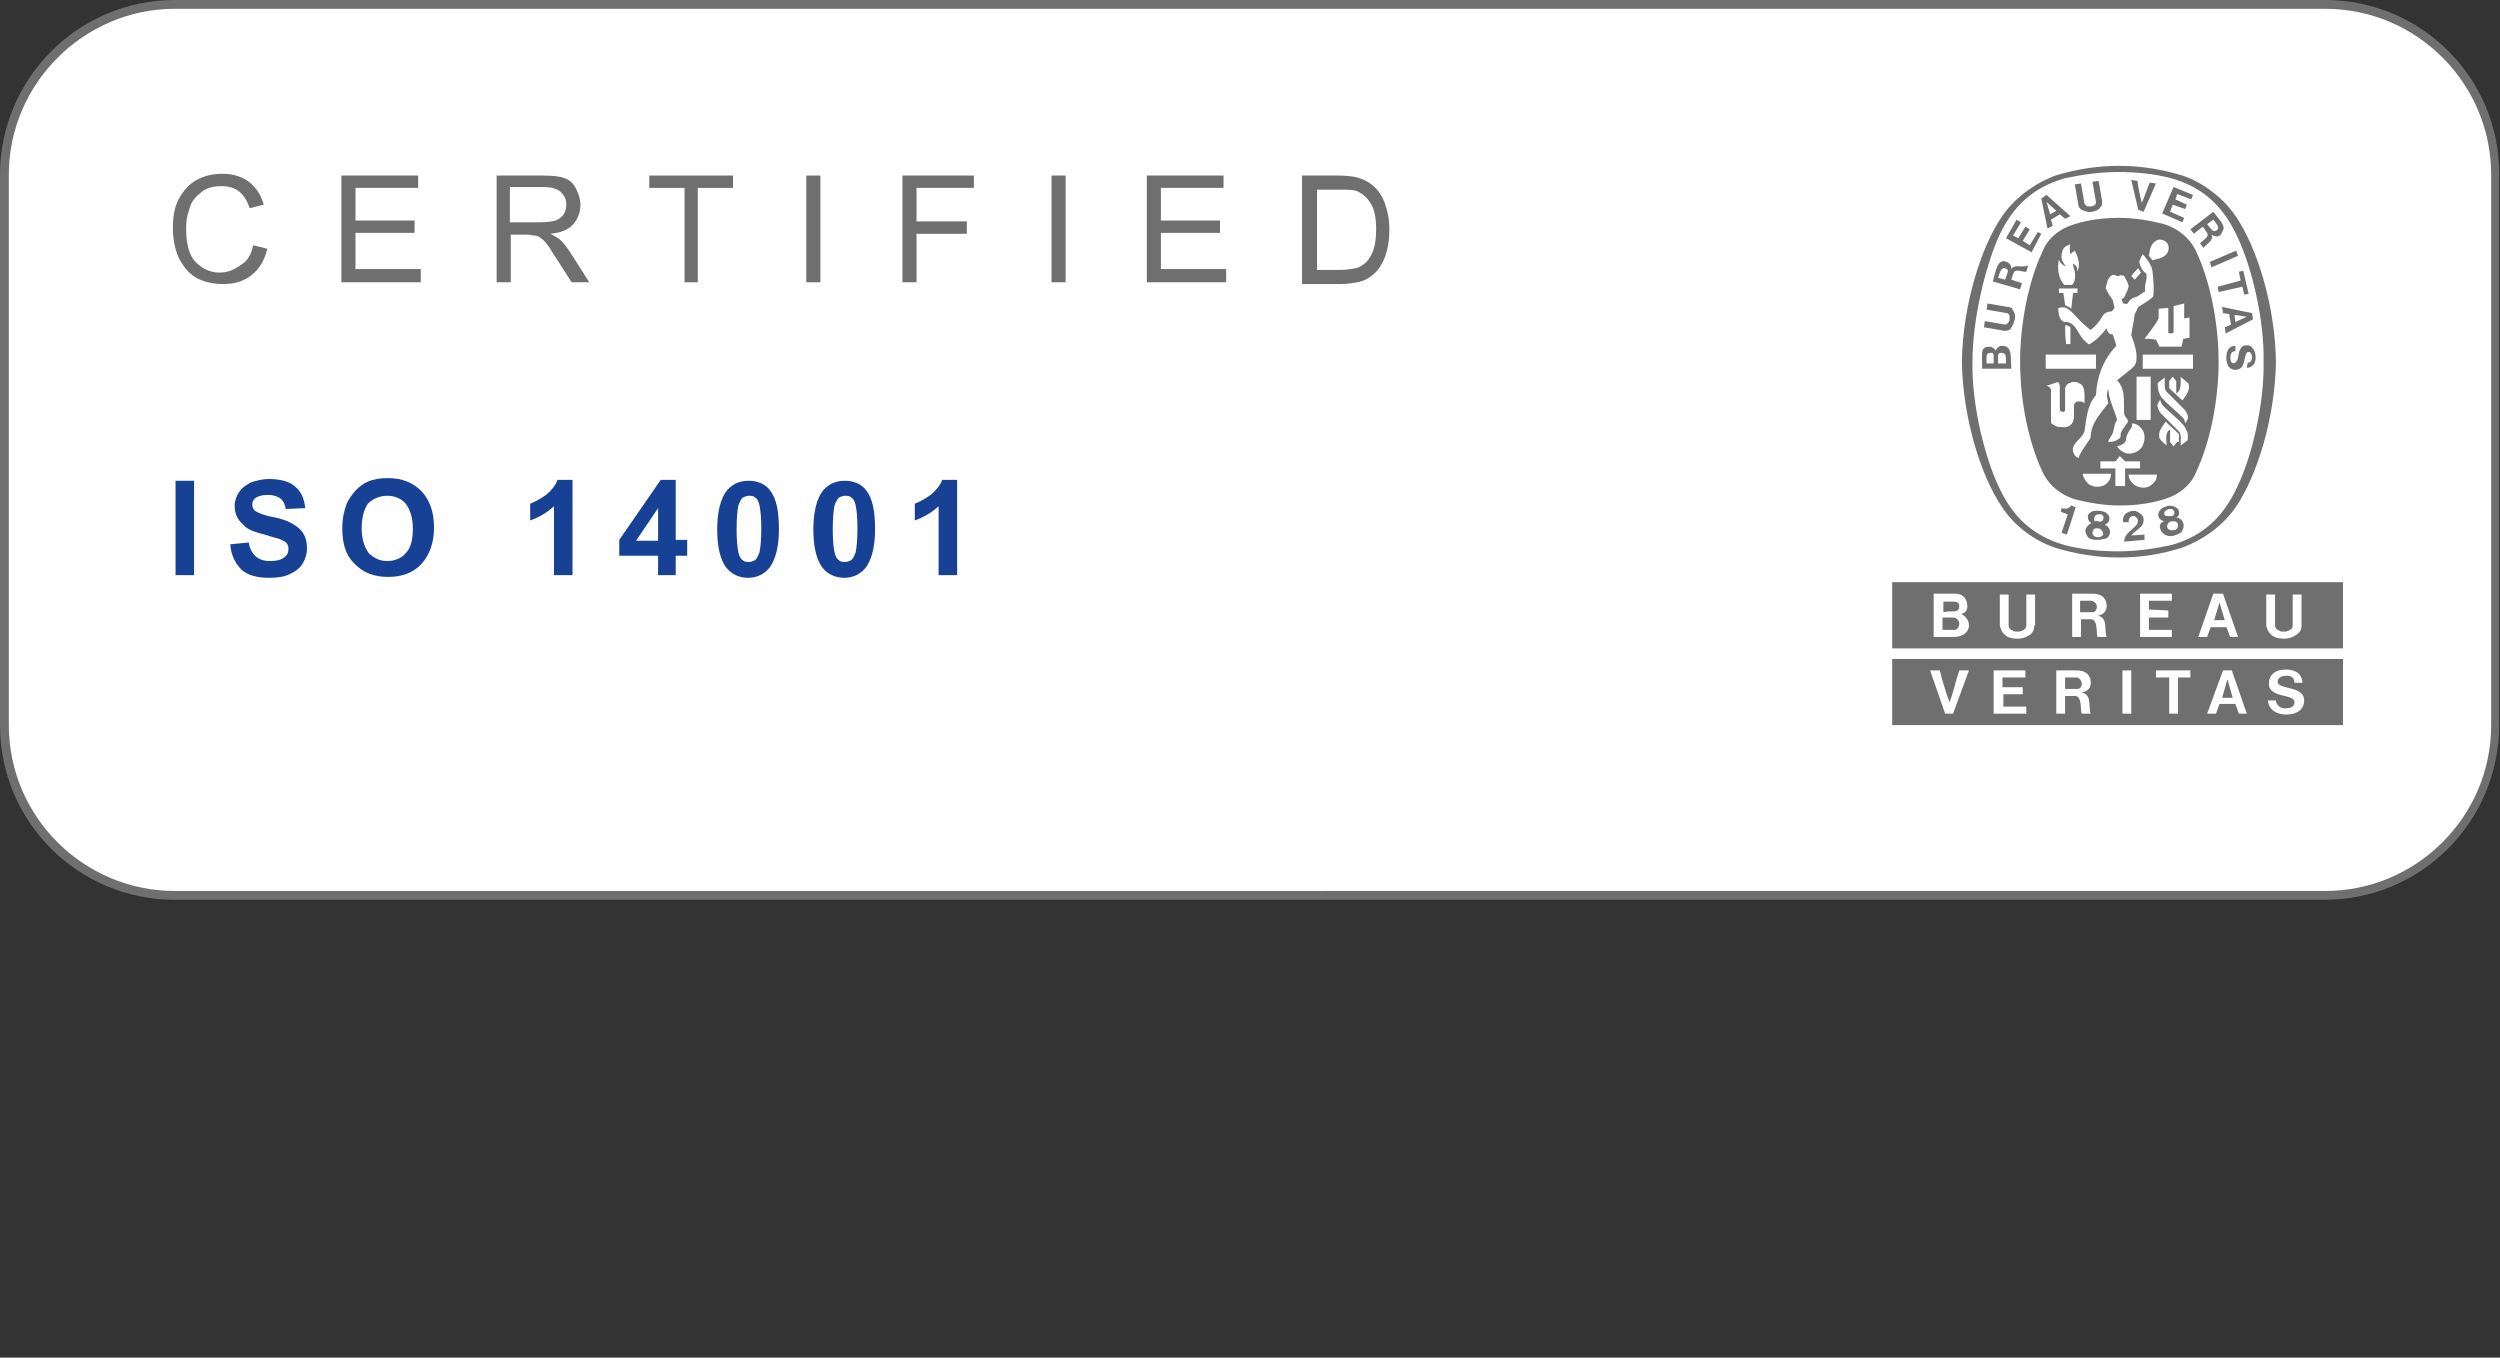
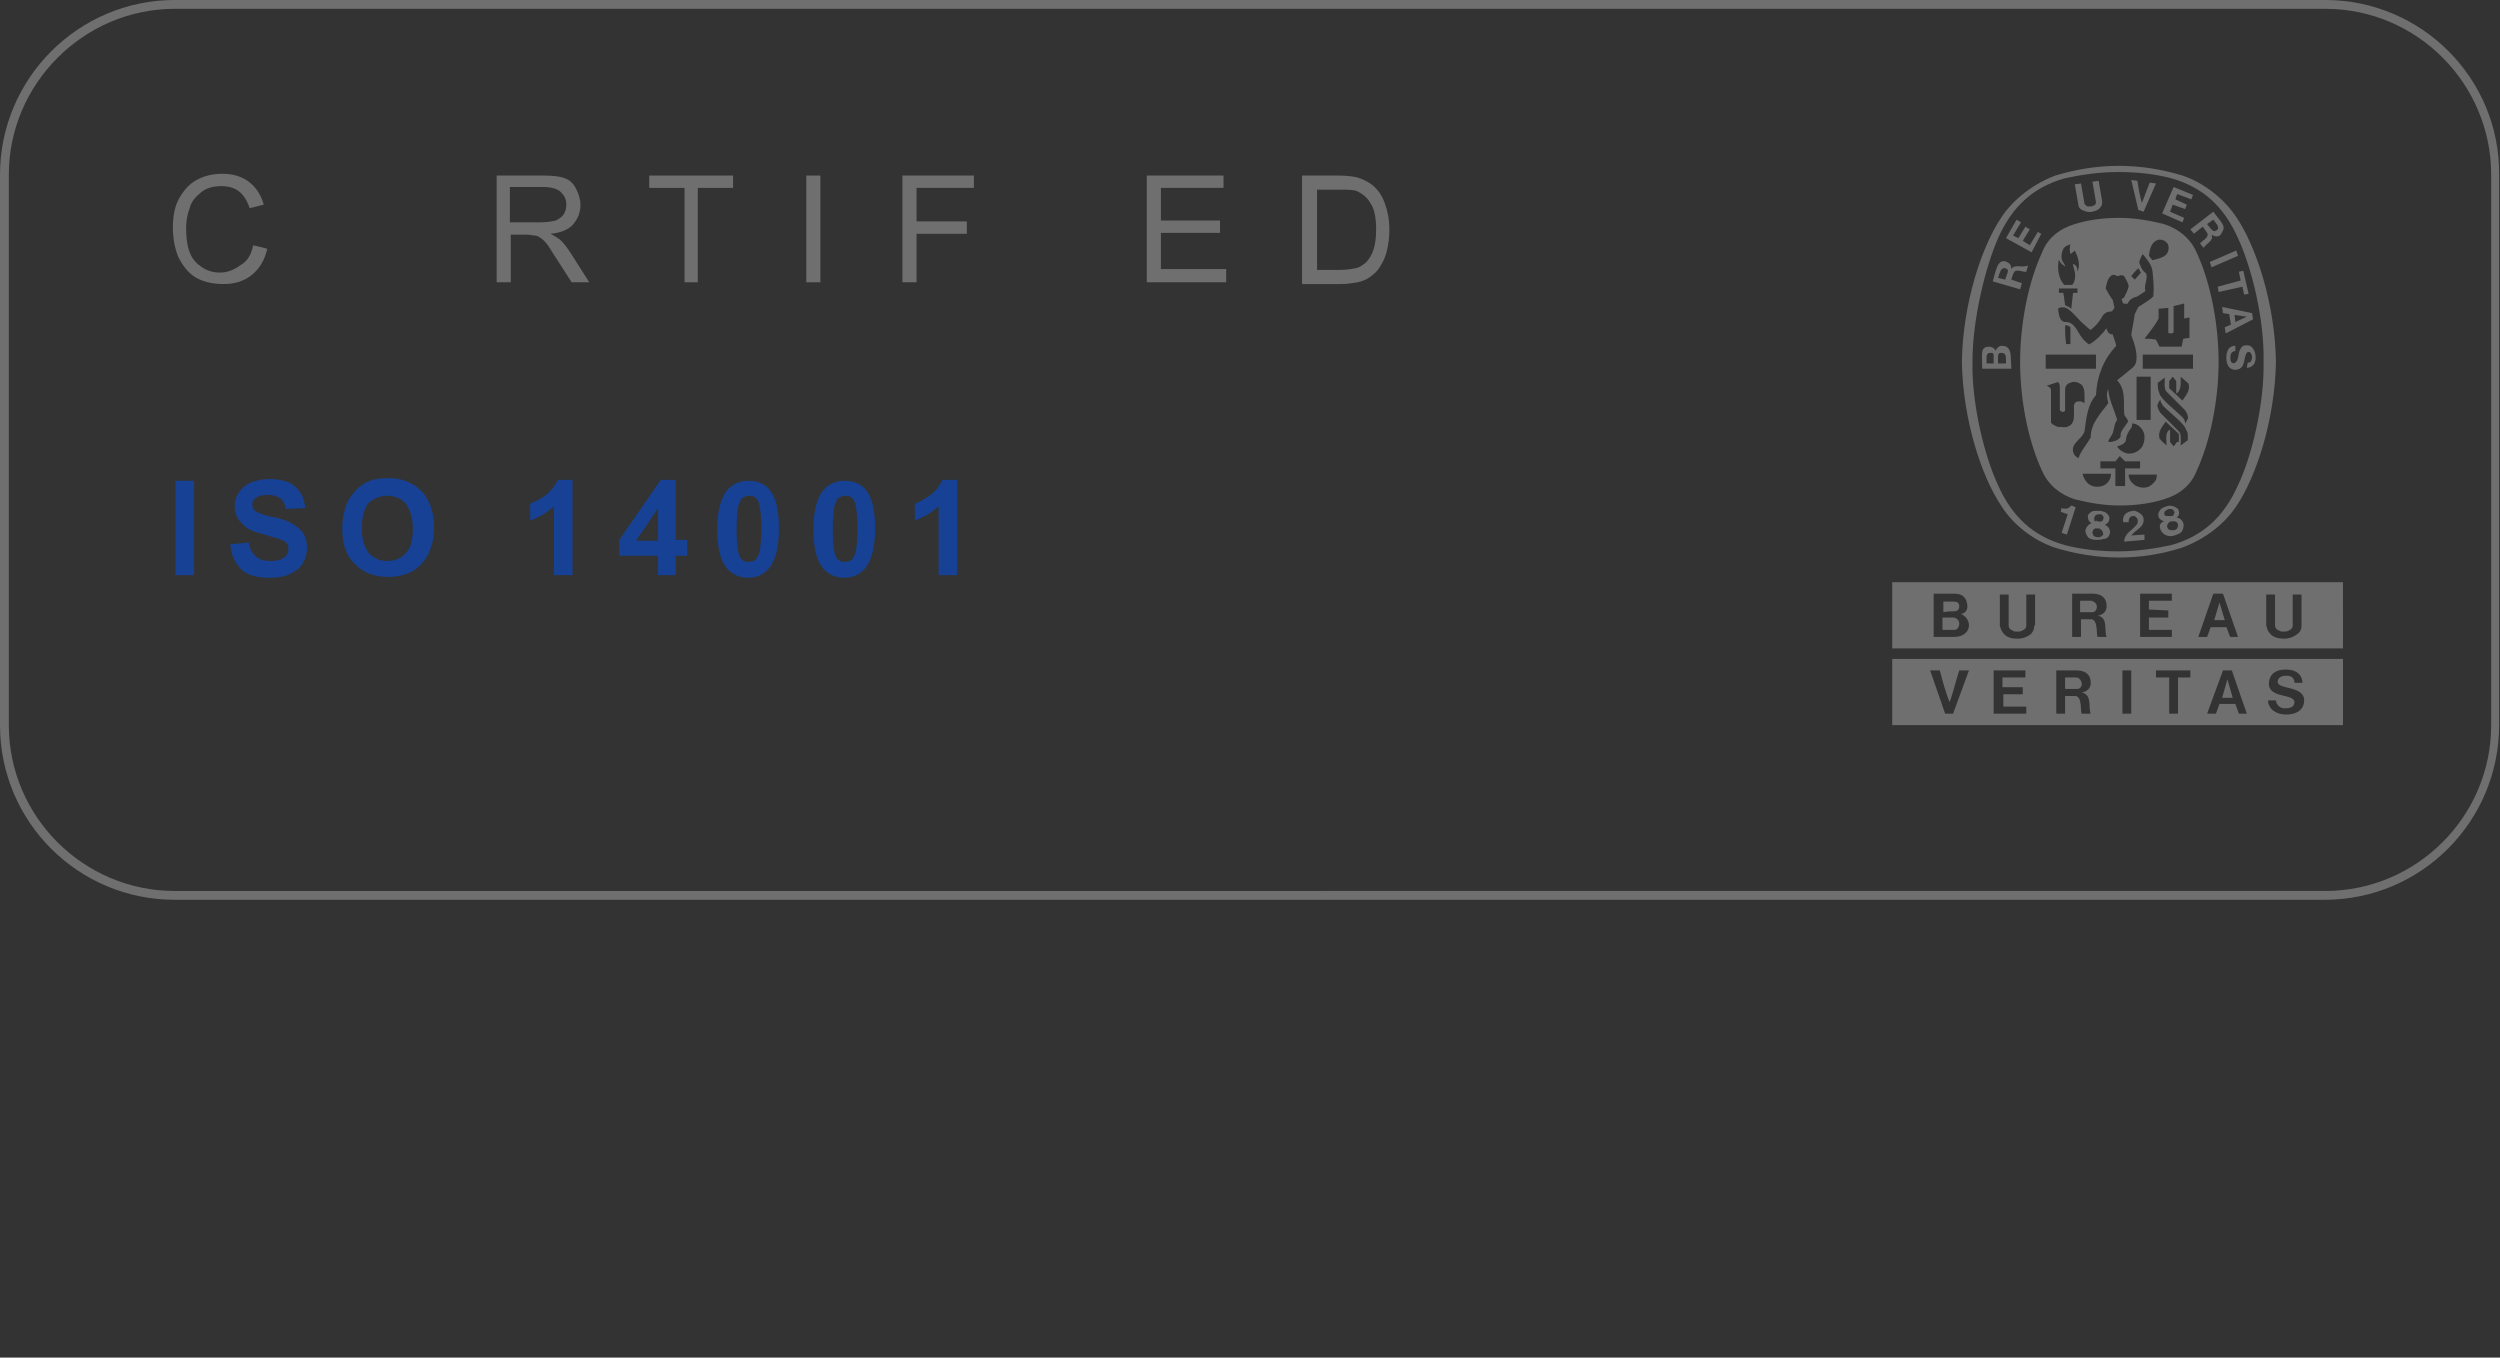
<svg xmlns="http://www.w3.org/2000/svg" version="1.0" x="0px" y="0px" viewBox="0 0 283.4 153.9" style="enable-background:new 0 0 283.4 153.9;" xml:space="preserve">
  <rect x="0" y="0" width="283.4" height="153.9" fill="#333333" stroke="none" />
  <style type="text/css">
	.st0{fill:#FFFFFF;}
	.st1{fill:#706F6F;}
	.st2{fill:#164194;}
</style>
  <g id="safe_Zone">
</g>
  <g id="FIXED">
    <g id="Calque_10">
      <g>
-         <path class="st0" d="M19.8,101.5c-10.7,0-19.3-8.7-19.3-19.3V19.8C0.5,9.2,9.2,0.5,19.8,0.5h243.7c10.7,0,19.3,8.7,19.3,19.3     v62.4c0,10.7-8.7,19.3-19.3,19.3H19.8z" />
        <path class="st1" d="M263.6,1c10.4,0,18.8,8.5,18.8,18.8v62.4c0,10.4-8.5,18.8-18.8,18.8H19.8C9.5,101,1,92.6,1,82.2V19.8     C1,9.5,9.5,1,19.8,1H263.6 M263.6,0H19.8C8.9,0,0,8.9,0,19.8v62.4c0,11,8.9,19.8,19.8,19.8h243.7c11,0,19.8-8.9,19.8-19.8V19.8     C283.4,8.9,274.5,0,263.6,0L263.6,0z" />
      </g>
    </g>
    <g>
      <path class="st1" d="M233,19.9C233.1,19.9,232.9,20,233,19.9" />
      <path class="st1" d="M233,19.9C233,19.9,233,19.9,233,19.9" />
      <path class="st1" d="M256.6,41L256.6,41c0.1-4.9-1.4-10.8-2.9-14c-1.6-3.6-4-5.8-7.6-6.8c-1.9-0.5-3.9-0.7-6-0.7l0,0    c-2.1,0-4.1,0.3-6,0.7c-3.6,1-6,3.2-7.6,6.8c-1.4,3.2-2.9,9.1-2.9,14l0,0c-0.1,4.9,1.4,10.8,2.9,14c1.6,3.6,4,5.8,7.6,6.8    c1.9,0.5,4,0.7,6,0.7l0,0c2.1,0,4.1-0.3,6-0.7c3.6-1,6-3.2,7.6-6.8C255.2,51.9,256.7,45.9,256.6,41L256.6,41L256.6,41z     M240.2,63.2L240.2,63.2c-2.5,0-4.9-0.4-7.2-1.1l0,0c-2.4-0.8-4.7-2.5-6.1-4.7l0,0c-2.3-3.4-4.4-9.9-4.5-16.4v0    c0.1-6.5,2.2-13,4.5-16.4l0,0c1.4-2.1,3.7-3.8,6.1-4.7l0,0c2.3-0.7,4.7-1.1,7.2-1.1l0,0c2.5,0,4.9,0.4,7.2,1.1l0,0    c2.4,0.8,4.7,2.6,6.1,4.7l0,0c2.3,3.4,4.4,9.9,4.5,16.4v0c-0.1,6.5-2.2,13-4.5,16.4l0,0c-1.4,2.1-3.7,3.8-6.2,4.7l0,0    C245.1,62.8,242.7,63.2,240.2,63.2L240.2,63.2L240.2,63.2L240.2,63.2z" />
      <path class="st1" d="M242.6,30.9c-0.2-0.4,0,0-0.3-0.5" />
      <path class="st1" d="M240.8,61.4c0-0.9,0.9-1.3,1.4-1.9c0.1-0.1,0.2-0.4,0.1-0.7c-0.1-0.1-0.2-0.2-0.3-0.3c-0.2,0-0.4,0-0.5,0.1    c-0.2,0.2-0.2,0.4-0.2,0.6l-0.6,0c-0.1-0.3,0-0.7,0.2-0.9c0.3-0.3,0.7-0.4,1.1-0.4c0.3,0.1,0.7,0.3,0.9,0.6    c0.2,0.4,0.1,0.9-0.2,1.2c-0.4,0.4-0.8,0.6-1.1,1l1.5-0.1c0,0.2,0,0.4,0,0.6L240.8,61.4L240.8,61.4L240.8,61.4z" />
      <path class="st1" d="M235.3,57.5L235.3,57.5l-1,3.1l-0.6-0.2l0.7-2.1l0,0c-0.3-0.1-0.6-0.2-0.8-0.3l0.1-0.4    c0.3,0.1,0.7,0.1,0.9-0.1c0.1-0.1,0.1-0.1,0.2-0.2L235.3,57.5L235.3,57.5L235.3,57.5z" />
      <path class="st1" d="M246.8,59.9c-0.1,0.1-0.2,0.2-0.4,0.2c-0.2,0-0.3,0-0.4,0c-0.2-0.1-0.3-0.2-0.3-0.3c-0.1-0.2,0-0.4,0.2-0.6    c0.1-0.1,0.2-0.1,0.3-0.1l0,0c0.1,0,0.3,0,0.3,0c0.2,0,0.4,0.2,0.4,0.4C246.9,59.6,246.9,59.7,246.8,59.9L246.8,59.9L246.8,59.9z     M245.4,58.4c-0.1-0.1-0.1-0.4,0.1-0.5c0.1-0.1,0.2-0.1,0.3-0.2c0.1,0,0.3,0,0.4,0c0.2,0.1,0.3,0.3,0.3,0.4c0,0.1-0.1,0.2-0.1,0.3    c-0.1,0.1-0.2,0.1-0.3,0.1c-0.1,0-0.2,0-0.3,0C245.5,58.5,245.5,58.5,245.4,58.4L245.4,58.4L245.4,58.4z M247.5,59.3    c-0.1-0.3-0.3-0.5-0.6-0.6l-0.2,0c0.2-0.1,0.4-0.4,0.3-0.7c0-0.3-0.3-0.5-0.6-0.6c-0.3-0.1-0.6-0.1-0.8,0    c-0.3,0.1-0.6,0.2-0.7,0.4c-0.2,0.2-0.3,0.5-0.2,0.8c0.1,0.3,0.4,0.4,0.6,0.5l-0.2,0.1c-0.3,0.2-0.3,0.5-0.2,0.8    c0.1,0.3,0.4,0.6,0.7,0.7c0.3,0.1,0.6,0.1,0.9,0c0.3-0.1,0.6-0.2,0.8-0.4C247.5,60,247.6,59.6,247.5,59.3L247.5,59.3L247.5,59.3z" />
      <path class="st1" d="M238.2,60.8c-0.1,0.1-0.3,0.1-0.4,0.1c-0.2,0-0.3-0.1-0.4-0.1c-0.1-0.1-0.2-0.3-0.2-0.4    c0-0.2,0.1-0.4,0.3-0.5c0.1,0,0.2,0,0.3,0l0,0c0.1,0,0.3,0,0.3,0.1c0.2,0.1,0.3,0.3,0.3,0.5C238.5,60.5,238.4,60.7,238.2,60.8    L238.2,60.8L238.2,60.8z M237.4,58.9c0-0.2,0-0.4,0.2-0.5c0.1-0.1,0.2-0.1,0.4-0.1c0.1,0,0.3,0,0.3,0.1c0.2,0.1,0.2,0.3,0.1,0.5    c0,0.1-0.1,0.2-0.2,0.2c-0.1,0-0.2,0.1-0.3,0c-0.1,0-0.2,0-0.3-0.1C237.5,59.2,237.4,59.1,237.4,58.9L237.4,58.9L237.4,58.9z     M239.2,60.4c0-0.3-0.1-0.6-0.4-0.8l-0.2-0.1c0.2-0.1,0.5-0.3,0.5-0.6c0.1-0.3-0.1-0.6-0.4-0.8c-0.2-0.1-0.5-0.2-0.8-0.2    c-0.3,0-0.6,0-0.8,0.1c-0.3,0.2-0.5,0.4-0.4,0.7c0,0.3,0.2,0.5,0.4,0.6l-0.2,0.1c-0.3,0.2-0.4,0.4-0.5,0.7c0,0.4,0.2,0.7,0.4,0.9    c0.2,0.1,0.5,0.2,0.8,0.2c0.3,0,0.6,0,0.8-0.1C238.9,61.1,239.1,60.8,239.2,60.4L239.2,60.4L239.2,60.4z" />
      <polygon class="st1" points="253.7,29 250.7,30.3 250.5,29.7 253.5,28.4 253.7,29 253.7,29   " />
      <path class="st1" d="M242.4,23.8l-0.8-3.4l0.7,0.1c0.1,0.8,0.3,1.8,0.5,2.5c0.3-0.7,0.6-1.6,0.9-2.3l0.7,0.1l-1.4,3.2L242.4,23.8    L242.4,23.8L242.4,23.8z" />
      <polygon class="st1" points="229.6,25.7 228.8,27 228.2,26.7 229.1,25.2 228.6,24.9 227.4,27 230.3,28.6 231.4,26.5 231,26.3     230.1,27.8 229.3,27.3 230.1,26 229.6,25.7 229.6,25.7   " />
      <path class="st1" d="M227.4,41.2l-0.9,0h0c0-0.7-0.1-1.2,0.3-1.2c0.2,0,0.3,0,0.4,0.1C227.4,40.2,227.4,40.5,227.4,41.2    L227.4,41.2L227.4,41.2z M226,41.2h-0.8c0-0.7-0.1-1.2,0.4-1.2c0.3,0,0.3,0,0.4,0.2C226,40.3,226,40.5,226,41.2L226,41.2L226,41.2    z M227.8,39.7c-0.2-0.4-0.5-0.5-0.9-0.5c-0.3,0-0.6,0.3-0.7,0.6c0-0.2-0.2-0.4-0.6-0.5c-0.3,0-0.6,0-0.8,0.3    c-0.2,0.3-0.1,1.5-0.1,2.2l3.3,0l0-0.2C227.9,40.3,228,40.2,227.8,39.7L227.8,39.7L227.8,39.7z" />
      <polygon class="st1" points="253.8,30.8 254.3,30.7 254.9,33.3 254.4,33.4 254.2,32.5 251.5,33.1 251.4,32.5 254,31.8 253.8,30.8     253.8,30.8   " />
      <path class="st1" d="M237.2,24c0.4-0.1,0.7-0.2,0.9-0.5c0.2-0.2,0.2-0.4,0.2-0.7l-0.4-2.3l-0.7,0.1l0.4,2.3c0,0.2-0.1,0.4-0.3,0.4    c-0.1,0.1-0.2,0.1-0.3,0.1c-0.1,0-0.2,0-0.3,0c-0.2,0-0.3-0.2-0.4-0.3l-0.4-2.3l-0.7,0.1l0.4,2.3c0,0.2,0.1,0.4,0.4,0.6    C236.5,24,236.8,24.1,237.2,24L237.2,24L237.2,24z" />
      <path class="st1" d="M253.4,36.5l-0.1-0.8l1.4,0.2h0l0,0h0h0L253.4,36.5L253.4,36.5L253.4,36.5z M255.3,35.5l-3.4-0.7l0.1,0.7    l0.7,0.1l0.2,1.2l-0.7,0.3l0.1,0.7l3.1-1.6L255.3,35.5L255.3,35.5L255.3,35.5z" />
      <path class="st1" d="M254.8,41.1L254.8,41.1l0.1,0l0.1,0c0.2-0.1,0.3-0.4,0.3-0.6c0-0.2-0.1-0.5-0.3-0.6c-0.1,0-0.3,0-0.3,0.1    c-0.4,0.5-0.1,1.7-1.1,1.9c-0.4,0.1-0.8-0.1-1-0.4c-0.3-0.5-0.3-1.4,0-1.9c0.2-0.3,0.5-0.4,0.8-0.4l0,0.6c-0.2,0-0.4,0.1-0.5,0.3    c-0.1,0.3-0.1,0.9,0.1,1c0.1,0.1,0.3,0.1,0.4,0c0.4-0.3,0.3-1,0.5-1.4c0.1-0.2,0.2-0.4,0.4-0.5c0.3-0.1,0.8-0.1,1,0.2    c0.4,0.4,0.5,1.2,0.3,1.7c-0.1,0.3-0.5,0.6-0.9,0.6L254.8,41.1L254.8,41.1L254.8,41.1L254.8,41.1z" />
-       <path class="st1" d="M228.4,36.2c0.1-0.4,0-0.7-0.2-1c-0.1-0.3-0.3-0.4-0.6-0.4l-2.3-0.4l-0.1,0.7l2.3,0.4c0.2,0,0.3,0.2,0.3,0.4    c0,0.1,0,0.2,0,0.3c0,0.1,0,0.2-0.1,0.3c-0.1,0.2-0.3,0.3-0.4,0.3l-2.3-0.4l-0.1,0.7l2.3,0.4c0.2,0,0.5,0,0.7-0.2    C228.2,36.9,228.3,36.5,228.4,36.2L228.4,36.2L228.4,36.2z" />
-       <path class="st1" d="M232.4,24.3l-0.4-1.4l0,0l0,0l0,0l0,0l1.1,1L232.4,24.3L232.4,24.3L232.4,24.3z M232,22.1l-0.6,0.4l0.7,3.4    l0.6-0.3l-0.2-0.7l1-0.6l0.6,0.5l0.6-0.3L232,22.1L232,22.1L232,22.1z" />
      <polygon class="st1" points="247.9,23.2 246.6,22.6 246.8,22 248.4,22.6 248.6,22.1 246.4,21.2 245.1,24.2 247.4,25.2 247.6,24.7     246,24 246.3,23.2 247.7,23.7 247.9,23.2 247.9,23.2   " />
      <path class="st1" d="M227.3,31.7l-0.8-0.2c0.2-0.6,0.3-1.1,0.7-1.1c0.2,0,0.3,0.1,0.4,0.2C227.7,30.7,227.5,31.1,227.3,31.7    L227.3,31.7L227.3,31.7z M228,30.5c0-0.2,0-0.4-0.2-0.6c-0.2-0.2-0.5-0.3-0.7-0.3c-0.7,0.1-0.8,0.9-1.2,2.3l3.1,0.9l0.2-0.7    l-1.2-0.4l0,0c0.1-0.3,0.2-0.7,0.3-0.8c0.2-0.5,1.1,0,1.4-0.1l0.2-0.7C229.1,30.4,228.4,29.9,228,30.5L228,30.5L228,30.5z" />
      <path class="st1" d="M251.4,26c-0.1,0.1-0.2,0.2-0.4,0.2c-0.2,0-0.5-0.4-0.8-0.8l0.7-0.5C251.2,25.3,251.6,25.7,251.4,26L251.4,26    L251.4,26z M250.9,24l-2.6,2l0.4,0.5l1-0.8l0,0c0.2,0.2,0.4,0.6,0.5,0.7c0.3,0.5-0.6,0.9-0.8,1.2l0.4,0.5c0.3-0.5,1.2-0.8,0.9-1.5    c0.2,0.1,0.3,0.2,0.6,0.2c0.3,0,0.5-0.2,0.6-0.5C252.4,25.6,251.7,25.1,250.9,24L250.9,24L250.9,24z" />
      <path class="st1" d="M248.6,41.8l-5.7,0v-1.6l5.7,0V41.8L248.6,41.8z M248,49.9c-0.3,0.2-0.5,0.4-0.8,0.6c0-0.6,0.1-1.3-0.2-1.6    c-0.7-0.7-1.4-1.4-2.1-2.1c-0.2-0.3-0.4-0.7-0.3-1c0.1-0.2,0.2-0.4,0.3-0.5c0,0.3,0.2,0.5,0.3,0.7c0.9,0.9,2.5,2.1,2.6,2.7    C248.1,49.1,248,49.5,248,49.9L248,49.9z M246.8,50.1c-0.2,0.2-0.2,0.3-0.4,0.5l-0.4-0.5v-1.4c-0.6,0.3-0.4,1.1-0.4,1.8    c-0.3-0.3-0.5-0.4-0.8-0.8c-0.2-0.8,0.3-1.3,0.7-1.9l1.5,1.4V50.1L246.8,50.1z M247.2,42.7c0.3,0.3,0.5,0.4,0.9,0.8    c0.2,0.8-0.3,1.3-0.7,1.9l-1.5-1.4v-0.8c0.2-0.2,0.2-0.3,0.4-0.5l0.4,0.5v1.4C247.3,44.3,247.2,43.4,247.2,42.7L247.2,42.7z     M244.6,43.4c0.3-0.2,0.5-0.4,0.8-0.6c0,0.6-0.1,1.3,0.2,1.6c0.7,0.7,1.4,1.4,2.1,2.1c0.2,0.3,0.4,0.7,0.3,1    c-0.1,0.2-0.2,0.4-0.3,0.5c0-0.3-0.1-0.5-0.3-0.7c-0.9-0.9-2.5-2.1-2.6-2.7C244.6,44.2,244.6,43.8,244.6,43.4L244.6,43.4z     M244.4,54.4c-0.2,0.3-0.4,0.5-0.7,0.7c-0.5,0.3-1.2,0.2-1.7-0.1c-0.4-0.3-0.7-0.7-0.7-1.2c1.3,0,2,0,3.2,0    C244.5,54,244.5,54.1,244.4,54.4L244.4,54.4z M240.9,55.1c-0.3,0-0.8,0-1.1,0v-2l-1.7,0v-0.8h1.7l0.5-0.6c0.3,0.3,0.3,0.3,0.6,0.6    h1.7v0.8l-1.7,0C240.9,53.9,240.9,54,240.9,55.1L240.9,55.1z M238.7,54.9c-0.4,0.3-1.2,0.4-1.7,0.1c-0.3-0.1-0.5-0.4-0.7-0.7    c-0.1-0.3-0.2-0.3-0.2-0.6c1.2,0,2,0,3.2,0C239.3,54.2,239.1,54.6,238.7,54.9L238.7,54.9z M242.2,47.5l0-4.8c0.7,0,0.9,0,1.6,0    v4.9H242.2L242.2,47.5z M241.7,48c0.6,0,1.1,0.5,1.3,1c0.2,0.5,0.1,1.2-0.2,1.7c-0.4,0.5-1,0.8-1.7,0.7c-0.4-0.1-0.9-0.4-1.1-0.8    c0.4-0.1,0.9-0.3,1-0.7c0-0.5,0.3-1,0.6-1.4C241.7,48.3,241.7,48.2,241.7,48L241.7,48z M235.4,51.8c-0.3-0.2-0.3-0.4-0.4-0.6    c-0.2-1,1-1.4,1.3-2.3c0.2-1.4,0.3-3,1.3-4.1c0.1-2.1,0.8-4,2.3-5.6c-0.1-0.5-0.3-0.9-0.4-1.3c-0.2,0-0.3,0-0.5-0.2    c-0.1-0.2-0.2-0.3-0.2-0.5c-0.5,0.7-1.2,1.4-1.9,1.8c-0.1,0.1-0.3-0.1-0.5-0.3c-0.9-0.7-1-2.3-2.4-2.2c-0.6-0.2-0.6-0.9-0.7-1.5    c0.2-0.2,0.6-0.2,0.9-0.1c0.8,0.4,1.4,1.4,2.2,2c0.2,0.2,0.4,0.4,0.6,0.5c0.5-0.4,0.9-0.8,1.3-1.5c0.2-0.4,0.6-0.6,1.1-0.6    l0.3-0.4l-0.2-0.9c-0.3-0.4-0.6-0.9-0.8-1.3c0.1-0.5,0.2-1.2,0.7-1.5c0.4-0.2,0.6,0.3,0.9,0c0.2,0,0.4,0,0.5,0.1    c0.2,0.4,0.5,0.8,0.5,1.2c-0.1,0.4-0.3,0.8-0.5,1.2c0,0.1-0.2,0.1-0.3,0.2c0.1,0.2,0.1,0.4,0.2,0.5c0.2,0,0.3,0.1,0.5,0    c0.2-0.5,0.7-0.7,1.1-0.8l0.9-0.6c-0.2-0.7,0.3-1.3,0.1-2c-0.5-0.3-0.7-0.9-0.8-1.3c0.1-0.3,0.2-0.6,0.4-0.9l0,0    c0.5,0.6,1,1.2,1.1,1.9c0.1,0.9,0.2,1.9,0.1,2.9c-0.5,0.5-1.1,0.8-1.7,1.2l-0.4,0.8c-0.1,0.8-0.3,1.6-0.4,2.4    c0.4,1,0.8,2.3,0.5,3.2c-0.2,0.5-0.8,0.8-1.1,1.1l-1,0.8c1,1.1,0.7,2.3,0.8,3.8c0,0.4,0.7,0.7,0.3,1.1c-0.3,0.5-0.8,0.9-0.7,1.5    c-0.3,0.5-1,0.6-1.3,0.6c-0.1,0-0.1,0-0.1-0.1c0.1-0.3,0.3-0.5,0.4-0.7c0.3-0.5,0.2-1.2,0.6-1.7c-0.3-1.1-0.9-2.2-1-3.4l0-0.1    c-0.3,0.6-0.1,1.1,0,1.6c-0.9,1.2-2,2.3-2,3.9c-0.4,0.7-1,1.4-1.3,2.1C235.7,52,235.5,51.9,235.4,51.8L235.4,51.8z M234.7,48.2    c-0.3,0.2-0.6,0.3-1,0.2c-0.1,0-0.3,0-0.4,0c-0.2-0.1-0.6-0.2-0.8-0.5l0-0.1l0-0.1l0-0.1l0-0.2l0-3.1c0-0.4-0.2-0.4-0.5-0.6l0.1,0    l1.2-0.4c0.2,0.2,0.2,0.4,0.2,0.7v2.4c0,0.2,0.1,0.2,0.3,0.3c0.2,0,0.3-0.1,0.3-0.2c0-1.1,0-1.4,0-2.4c0-0.3,0.3-0.7,0.6-0.7    c0.3-0.2,0.8-0.1,1.1,0.1c0.6,0.3,0.5,1.3,0.5,2.2c-0.2-0.1-0.3-0.2-0.5-0.2c-0.2,0-0.4,0-0.5,0.1c-0.2,0.2-0.2,0.3-0.2,0.6    C235.1,47.1,235.2,47.8,234.7,48.2L234.7,48.2z M234.1,36.9c0.2-0.1,0.5,0.1,0.6,0.2c0,1,0,0.9,0,1.9h-0.5l0-0.2    C234.1,38.1,234.1,37.6,234.1,36.9L234.1,36.9z M231.9,40.2l5.7,0v1.6l-5.7,0V40.2L231.9,40.2z M235.5,33.2c-0.2,0-0.3,0-0.5,0    l-0.2,1.8c-0.2-0.2-0.5-0.3-0.7-0.4c-0.1-0.7-0.1-0.8-0.2-1.4c-0.2,0-0.2,0-0.5,0v-0.5c0.8,0,1.3,0,2.1,0L235.5,33.2L235.5,33.2z     M233.4,29.4L233.4,29.4c0.1,0.4,0.4,0.6,0.7,0.8c0-0.2-0.2-0.4-0.3-0.6c-0.2-0.4-0.1-1,0.1-1.4c0.2-0.3,0.5-0.4,0.8-0.5    c-0.1,0.3-0.1,0.7,0,1.1c0.2-0.1,0.2-0.2,0.4-0.3c0.1-0.1,0.1-0.1,0.1-0.1c0.3,0.6,0.6,1.4,0.4,2.1l-0.1,0.3    c0-0.5-0.1-0.7-0.5-0.9c0,0.3,0.1,0.5,0.2,0.9c0.1,0.6,0,1.2-0.3,1.5H234C233.3,31.5,233.2,30.4,233.4,29.4L233.4,29.4z     M242.4,30.4l0.3,0.5l-0.7,0.8c-0.2-0.2-0.2-0.2-0.4-0.4C241.9,30.9,241.9,30.9,242.4,30.4L242.4,30.4z M244.6,27.2    c0.3-0.1,0.7,0,0.9,0.2c0.3,0.2,0.4,0.6,0.3,1c-0.2,0.8-1.1,0.9-1.8,1.1l-0.4-0.5C243.7,28.3,243.8,27.5,244.6,27.2L244.6,27.2z     M246.1,37.8c0,0,0.3,0,0.3-0.2v-2.9c0.4-0.1,0.8-0.2,1.2-0.3v1.7c0.2,0,0.3-0.1,0.6-0.1v2.3l-0.7,0.1l-0.2,0.9h-2.5l-0.4-0.8    c-0.6-0.1-0.7-0.1-1.3-0.1c0.6-0.8,1.2-1.5,1.6-2.3V35l1.1-0.1c0,1,0,1.7,0,2.8C245.7,37.7,245.9,37.8,246.1,37.8L246.1,37.8    L246.1,37.8z M249,28.6c-0.7-1.6-2.1-2.7-3.7-3.2c-1.6-0.4-3.3-0.7-5-0.7h-0.1c-1.7,0-3.4,0.2-5,0.7c-1.7,0.5-3.1,1.6-3.7,3.2    c-1.5,3.2-2.5,7.9-2.5,12.4c0,4.6,1,9.2,2.5,12.4c0.7,1.6,2.1,2.7,3.7,3.2c1.6,0.4,3.3,0.7,5,0.7h0.1c1.7,0,3.4-0.2,5-0.7    c1.7-0.5,3.1-1.6,3.7-3.2c1.5-3.2,2.5-7.9,2.5-12.4C251.5,36.5,250.5,31.8,249,28.6L249,28.6z" />
      <path class="st1" d="M221.5,69.3c0.4,0,0.6-0.2,0.6-0.6c0-0.4-0.3-0.5-0.6-0.5c-0.4,0-0.7,0-1.2,0l0,1.2    C220.7,69.3,221.1,69.3,221.5,69.3L221.5,69.3z M260.9,70.9c0,0.4-0.1,0.7-0.5,1c-0.4,0.3-0.9,0.5-1.5,0.5h0    c-0.5,0-1.1-0.1-1.5-0.5c-0.3-0.3-0.4-0.6-0.5-1v-3.5h1v3.5c0,0.3,0.2,0.5,0.5,0.6c0.1,0.1,0.3,0.1,0.5,0.1c0.2,0,0.3,0,0.5-0.1    c0.3-0.1,0.5-0.3,0.5-0.6l0-3.5h1V70.9L260.9,70.9z M252.8,72.2l-0.4-1.1h-1.8l-0.4,1.1h-1l1.7-4.9h1.1l1.7,4.9H252.8L252.8,72.2z     M245.8,69.2l0,0.8h-2.2l0,1.4h2.6l0,0.8h-3.6v-4.9h3.6l0,0.8l-2.6,0v1L245.8,69.2L245.8,69.2z M237.8,72.2c-0.2,0,0.1-1.9-0.7-2    c-0.5,0-0.8,0-1.2,0l0,2h-1v-4.9c0.9,0,1.5,0,2.3,0c0.8,0,1.5,0.3,1.6,1.2c0.1,0.9-0.5,1.2-1,1.3c1.2,0.2,0.7,1.6,1,2.4H237.8    L237.8,72.2z M230.6,70.9c0,0.4-0.1,0.7-0.4,1c-0.4,0.3-0.9,0.5-1.5,0.5h0c-0.6,0-1.1-0.1-1.5-0.5c-0.3-0.3-0.4-0.6-0.5-1v-3.5h1    l0,3.5c0,0.3,0.2,0.5,0.5,0.6c0.1,0.1,0.3,0.1,0.5,0.1c0.2,0,0.3,0,0.5-0.1c0.3-0.1,0.5-0.3,0.5-0.6l0-3.5h1V70.9L230.6,70.9z     M221.5,72.2h-2.3v-4.9c1,0,1.5,0,2.4,0c0.8,0,1.3,0.4,1.4,1.2c0.1,0.5-0.1,1-0.7,1.1c0.5,0.2,0.9,0.7,0.9,1.3    C223.2,71.5,222.7,72.2,221.5,72.2L221.5,72.2z M214.5,66v7.5h51.1V66H214.5L214.5,66z M237.1,68.1c-0.3,0-0.8,0-1.3,0v1.3    c0.9,0,1.1,0,1.4,0c0.3,0,0.5-0.3,0.5-0.6C237.7,68.4,237.4,68.2,237.1,68.1L237.1,68.1z M251.6,68.3L251.6,68.3L251.6,68.3    l-0.6,2h1.2L251.6,68.3L251.6,68.3L251.6,68.3z M221.5,70c-0.5,0-0.9,0-1.3,0v0l0,1.4c1,0,1,0,1.4,0c0.3,0,0.5-0.4,0.5-0.7    C222.1,70.4,221.9,70.1,221.5,70L221.5,70z" />
      <path class="st1" d="M235.4,76.8c-0.3,0-0.8,0-1.3,0v1.3c0.9,0,1.1,0,1.4,0c0.3,0,0.5-0.3,0.5-0.6C235.9,77,235.6,76.8,235.4,76.8    L235.4,76.8z M259.2,81c-1.5,0-2.1-0.9-2.1-1.6l0.9,0c0,0.4,0.4,0.9,1,0.9c0.5,0,1.1-0.1,1.1-0.7c0-1-2.9-0.4-2.9-2.1    c0-0.9,0.6-1.6,1.9-1.6c1.8,0,1.9,1.2,1.9,1.5l-0.9,0c0-0.4-0.2-0.8-0.9-0.8c-0.7,0-1,0.3-1,0.7c0,0.9,3,0.4,3,2.1    C261.2,80.4,260.4,81,259.2,81L259.2,81z M253.8,80.9l-0.4-1.1h-1.8l-0.4,1.1h-1L252,76h1l1.7,4.9H253.8L253.8,80.9z M248.4,76.8    h-1.5v4.1h-1l0-4.1l-1.5,0V76h3.9V76.8L248.4,76.8z M241.6,80.9h-1V76h1V80.9L241.6,80.9z M236,80.9c-0.2,0,0.1-1.9-0.7-2    c-0.5,0-0.8,0-1.2,0l0,2h-1V76c0.9,0,1.5,0,2.3,0c0.8,0,1.5,0.3,1.6,1.2c0.1,0.9-0.5,1.2-1,1.3c1.2,0.3,0.7,1.6,1,2.4H236    L236,80.9z M229.3,77.9v0.8l-2.2,0v1.4h2.6l0,0.8H226V76h3.6l0,0.8l-2.6,0v1.1L229.3,77.9L229.3,77.9z M221.4,80.9h-0.9l-1.7-4.9    l1.1,0c0.3,1.2,0.7,2.6,1.1,3.6c0.4-1,0.7-2.4,1.1-3.6l1.1,0L221.4,80.9L221.4,80.9z M214.5,74.7v7.5h51.1v-7.5H214.5L214.5,74.7z     M252.5,77L252.5,77L252.5,77L252.5,77l-0.6,2.1h1.2L252.5,77L252.5,77L252.5,77z" />
    </g>
  </g>
  <g id="CERTIFIED">
    <g>
      <path class="st1" d="M28.7,27.8l1.6,0.4c-0.3,1.3-0.9,2.3-1.8,3c-0.9,0.7-1.9,1-3.2,1c-1.3,0-2.4-0.3-3.2-0.8    c-0.8-0.5-1.4-1.3-1.9-2.3c-0.4-1-0.6-2.1-0.6-3.3c0-1.3,0.2-2.4,0.7-3.3c0.5-0.9,1.2-1.7,2-2.1c0.9-0.5,1.9-0.7,2.9-0.7    c1.2,0,2.2,0.3,3,0.9s1.4,1.5,1.7,2.6l-1.6,0.4c-0.3-0.9-0.7-1.5-1.2-1.9c-0.5-0.4-1.2-0.6-2-0.6c-0.9,0-1.7,0.2-2.3,0.7    s-1.1,1-1.3,1.8c-0.3,0.8-0.4,1.5-0.4,2.3c0,1,0.1,1.9,0.4,2.7c0.3,0.8,0.8,1.3,1.4,1.7c0.6,0.4,1.3,0.6,2,0.6    c0.9,0,1.6-0.3,2.3-0.8C28.1,29.6,28.5,28.8,28.7,27.8z" />
-       <path class="st1" d="M38.7,32V19.9h8.7v1.4h-7.1V25h6.7v1.4h-6.7v4.1h7.4V32H38.7z" />
      <path class="st1" d="M56.3,32V19.9h5.3c1.1,0,1.9,0.1,2.4,0.3c0.6,0.2,1,0.6,1.3,1.2s0.5,1.2,0.5,1.8c0,0.9-0.3,1.6-0.8,2.2    s-1.4,1-2.6,1.1c0.4,0.2,0.7,0.4,1,0.6c0.5,0.4,0.9,1,1.3,1.6l2.1,3.3h-2l-1.6-2.5c-0.5-0.7-0.8-1.3-1.1-1.7s-0.6-0.7-0.8-0.8    c-0.2-0.2-0.5-0.3-0.7-0.3c-0.2,0-0.5-0.1-0.9-0.1h-1.8V32H56.3z M57.9,25.2h3.4c0.7,0,1.3-0.1,1.7-0.2c0.4-0.2,0.7-0.4,0.9-0.7    c0.2-0.3,0.3-0.7,0.3-1.1c0-0.6-0.2-1-0.6-1.4c-0.4-0.4-1.1-0.6-2-0.6h-3.8V25.2z" />
      <path class="st1" d="M77.6,32V21.3h-4v-1.4h9.5v1.4h-4V32H77.6z" />
      <path class="st1" d="M91.4,32V19.9H93V32H91.4z" />
      <path class="st1" d="M102.3,32V19.9h8.1v1.4h-6.5v3.8h5.7v1.4h-5.7V32H102.3z" />
-       <path class="st1" d="M119.2,32V19.9h1.6V32H119.2z" />
      <path class="st1" d="M130,32V19.9h8.7v1.4h-7.1V25h6.7v1.4h-6.7v4.1h7.4V32H130z" />
      <path class="st1" d="M147.6,32V19.9h4.1c0.9,0,1.7,0.1,2.1,0.2c0.7,0.2,1.3,0.5,1.8,0.9c0.6,0.5,1.1,1.2,1.4,2.1    c0.3,0.8,0.5,1.8,0.5,2.9c0,0.9-0.1,1.7-0.3,2.5s-0.5,1.3-0.8,1.8c-0.3,0.5-0.7,0.8-1.1,1.1c-0.4,0.3-0.9,0.5-1.4,0.6    c-0.6,0.1-1.2,0.2-1.9,0.2H147.6z M149.2,30.6h2.6c0.8,0,1.4-0.1,1.9-0.2c0.5-0.1,0.8-0.4,1.1-0.6c0.4-0.4,0.7-0.9,0.9-1.5    c0.2-0.6,0.3-1.4,0.3-2.3c0-1.3-0.2-2.3-0.6-2.9c-0.4-0.7-0.9-1.1-1.5-1.4c-0.4-0.2-1.1-0.2-2.1-0.2h-2.5V30.6z" />
    </g>
  </g>
  <g id="other_TXT">
    <g>
      <path class="st2" d="M19.9,65.2V54.5H22v10.7H19.9z" />
      <path class="st2" d="M26.1,61.7l2.1-0.2c0.1,0.7,0.4,1.2,0.8,1.6c0.4,0.3,0.9,0.5,1.6,0.5c0.7,0,1.2-0.1,1.6-0.4    c0.4-0.3,0.5-0.6,0.5-1c0-0.3-0.1-0.5-0.2-0.6c-0.1-0.2-0.4-0.3-0.8-0.5c-0.3-0.1-0.8-0.2-1.7-0.5c-1.2-0.3-2-0.6-2.4-1.1    c-0.7-0.6-1-1.3-1-2.2c0-0.5,0.2-1.1,0.5-1.5c0.3-0.5,0.8-0.8,1.3-1.1c0.6-0.2,1.3-0.4,2.1-0.4c1.3,0,2.4,0.3,3,0.9    c0.7,0.6,1,1.4,1.1,2.4l-2.2,0.1c-0.1-0.6-0.3-0.9-0.6-1.2c-0.3-0.2-0.8-0.4-1.4-0.4c-0.6,0-1.1,0.1-1.5,0.4    c-0.2,0.2-0.3,0.4-0.3,0.7c0,0.3,0.1,0.5,0.3,0.7c0.3,0.2,0.9,0.5,2,0.7c1.1,0.2,1.8,0.5,2.3,0.8c0.5,0.3,0.9,0.6,1.2,1.1    c0.3,0.5,0.4,1,0.4,1.7c0,0.6-0.2,1.2-0.5,1.7s-0.8,0.9-1.5,1.2c-0.6,0.3-1.4,0.4-2.3,0.4c-1.4,0-2.4-0.3-3.1-0.9    C26.7,63.9,26.2,63,26.1,61.7z" />
      <path class="st2" d="M38.8,59.9c0-1.1,0.2-2,0.5-2.8c0.2-0.5,0.6-1,1-1.5c0.4-0.4,0.9-0.8,1.4-1c0.7-0.3,1.4-0.4,2.3-0.4    c1.6,0,2.8,0.5,3.8,1.5c0.9,1,1.4,2.3,1.4,4.1c0,1.7-0.5,3.1-1.4,4.1c-0.9,1-2.2,1.5-3.8,1.5c-1.6,0-2.9-0.5-3.8-1.5    C39.2,63,38.8,61.6,38.8,59.9z M41,59.9c0,1.2,0.3,2.1,0.8,2.8c0.6,0.6,1.3,0.9,2.1,0.9s1.6-0.3,2.1-0.9c0.6-0.6,0.8-1.6,0.8-2.8    c0-1.2-0.3-2.1-0.8-2.8c-0.5-0.6-1.3-0.9-2.1-0.9s-1.6,0.3-2.2,0.9C41.3,57.7,41,58.6,41,59.9z" />
      <path class="st2" d="M64.9,65.2h-2.1v-7.8c-0.8,0.7-1.6,1.2-2.7,1.6v-1.9c0.5-0.2,1.1-0.5,1.8-1c0.6-0.5,1.1-1.1,1.3-1.7h1.7V65.2    z" />
      <path class="st2" d="M74.6,65.2v-2.2h-4.4v-1.8l4.7-6.8h1.7v6.8h1.3v1.8h-1.3v2.2H74.6z M74.6,61.3v-3.7l-2.5,3.7H74.6z" />
      <path class="st2" d="M84.9,54.5c1,0,1.9,0.4,2.4,1.1c0.7,0.9,1,2.3,1,4.4c0,2-0.4,3.5-1.1,4.4c-0.6,0.7-1.4,1.1-2.4,1.1    c-1,0-1.9-0.4-2.5-1.2c-0.6-0.8-1-2.2-1-4.3c0-2,0.4-3.5,1.1-4.4C83.1,54.8,83.9,54.5,84.9,54.5z M84.9,56.2    c-0.2,0-0.5,0.1-0.7,0.2c-0.2,0.2-0.3,0.4-0.5,0.9c-0.1,0.5-0.2,1.4-0.2,2.7s0.1,2.1,0.2,2.6c0.1,0.5,0.3,0.8,0.5,0.9    c0.2,0.2,0.4,0.2,0.7,0.2s0.5-0.1,0.7-0.2c0.2-0.2,0.3-0.4,0.5-0.9c0.1-0.5,0.2-1.4,0.2-2.7s-0.1-2.1-0.2-2.6    c-0.1-0.5-0.3-0.8-0.5-0.9C85.4,56.2,85.2,56.2,84.9,56.2z" />
      <path class="st2" d="M95.8,54.5c1,0,1.9,0.4,2.4,1.1c0.7,0.9,1,2.3,1,4.4c0,2-0.4,3.5-1.1,4.4c-0.6,0.7-1.4,1.1-2.4,1.1    c-1,0-1.9-0.4-2.5-1.2c-0.6-0.8-1-2.2-1-4.3c0-2,0.4-3.5,1.1-4.4C94,54.8,94.8,54.5,95.8,54.5z M95.8,56.2c-0.2,0-0.5,0.1-0.7,0.2    c-0.2,0.2-0.3,0.4-0.5,0.9c-0.1,0.5-0.2,1.4-0.2,2.7s0.1,2.1,0.2,2.6c0.1,0.5,0.3,0.8,0.5,0.9c0.2,0.2,0.4,0.2,0.7,0.2    s0.5-0.1,0.7-0.2c0.2-0.2,0.3-0.4,0.5-0.9c0.1-0.5,0.2-1.4,0.2-2.7s-0.1-2.1-0.2-2.6c-0.1-0.5-0.3-0.8-0.5-0.9    C96.3,56.2,96.1,56.2,95.8,56.2z" />
      <path class="st2" d="M108.5,65.2h-2.1v-7.8c-0.8,0.7-1.6,1.2-2.7,1.6v-1.9c0.5-0.2,1.1-0.5,1.8-1c0.6-0.5,1.1-1.1,1.3-1.7h1.7    V65.2z" />
    </g>
  </g>
  <g id="sustainability_TXT">
</g>
  <g id="support_TXT">
</g>
  <g id="reperes">
</g>
</svg>